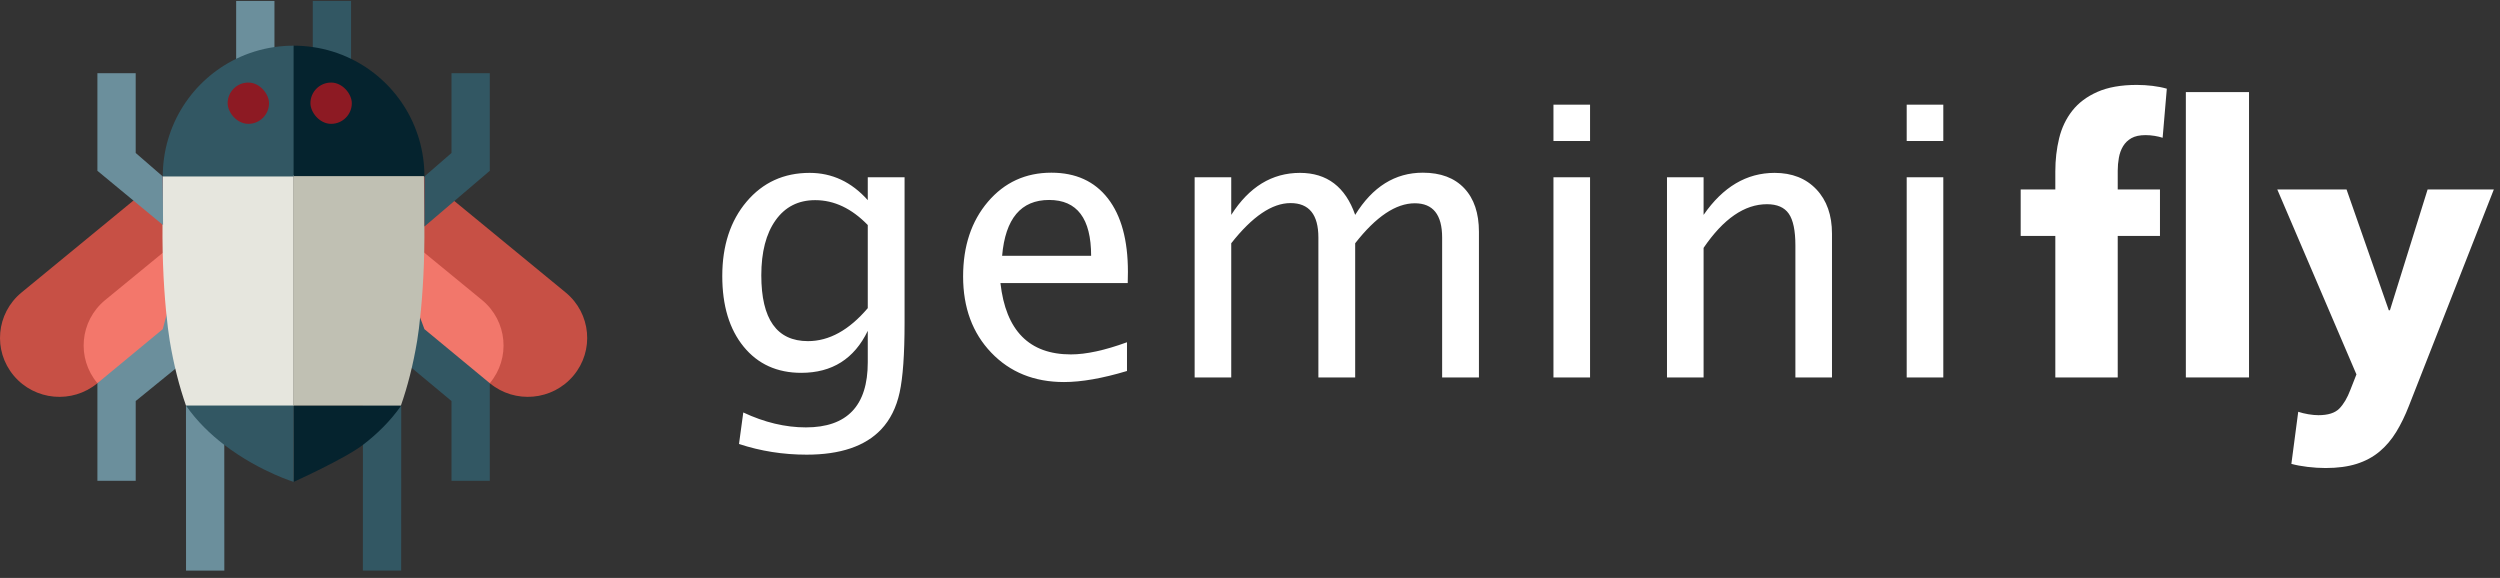
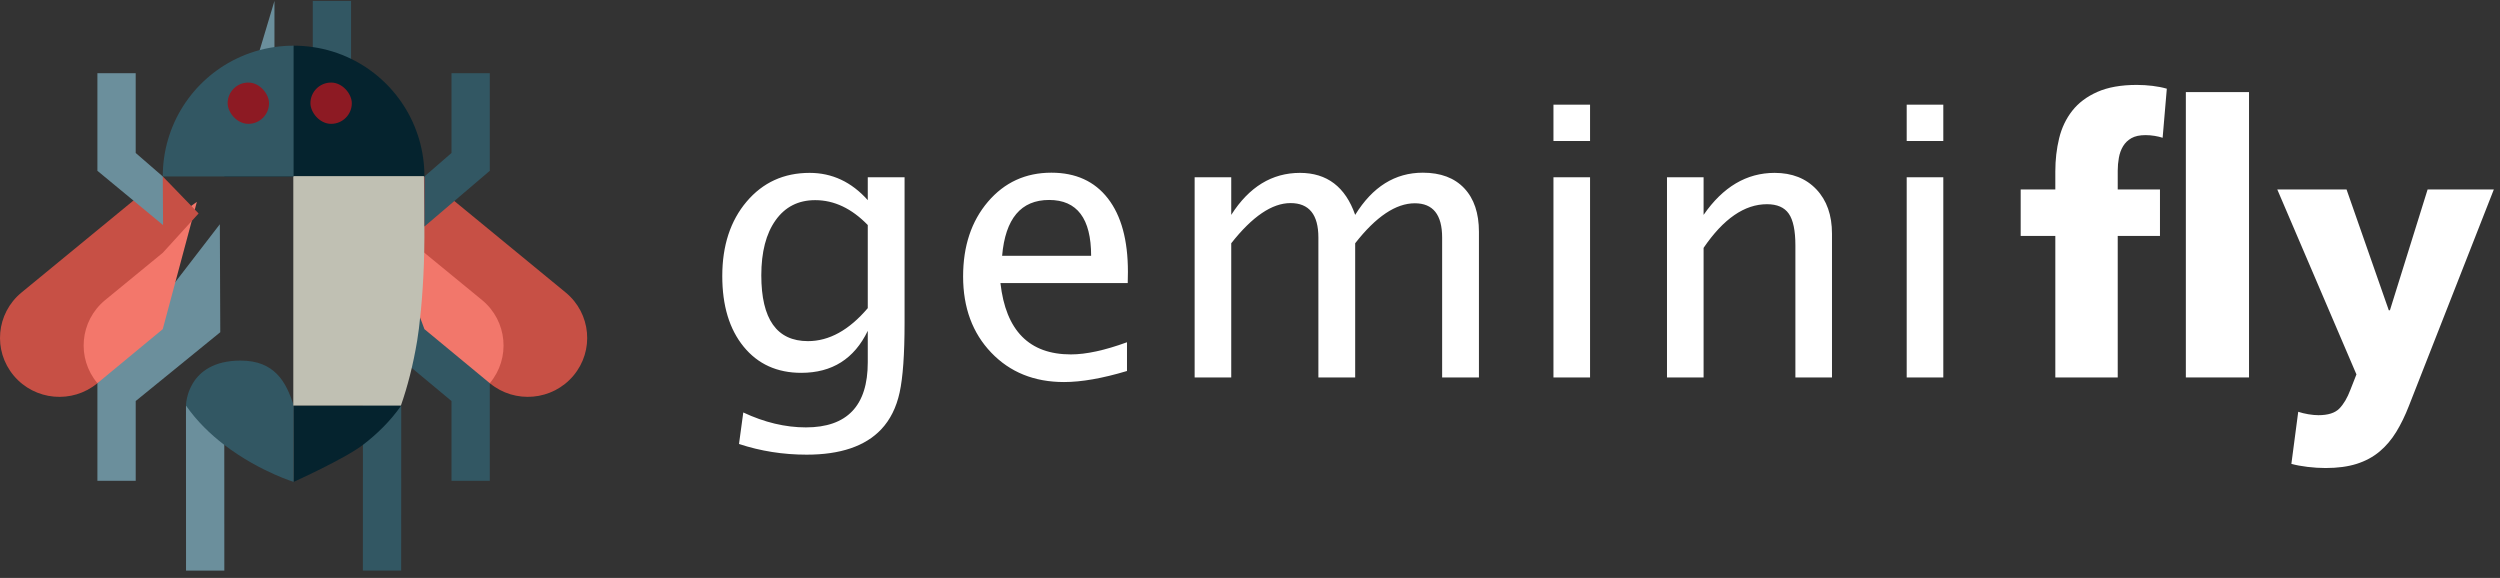
<svg xmlns="http://www.w3.org/2000/svg" width="186px" height="43px" viewBox="0 0 186 43" version="1.1">
  <rect x="0" y="0" width="186" height="43" fill="#333333" stroke="none" />
  <title>GeminiFly Logo</title>
  <desc>Created with Sketch.</desc>
  <defs />
  <g id="Page-1" stroke="none" stroke-width="1" fill="none" fill-rule="evenodd">
    <g id="Desktop-HD" transform="translate(-203, -16)">
      <g id="GeminiFly-Logo" transform="translate(203, 16)">
        <path d="M54.982,33.032 L55.3,30.687 C56.876,31.427 58.429,31.798 59.959,31.798 C63.028,31.798 64.562,30.184 64.562,26.957 L64.562,24.613 C63.558,26.697 61.908,27.739 59.613,27.739 C57.816,27.739 56.387,27.09 55.327,25.792 C54.267,24.494 53.737,22.743 53.737,20.54 C53.737,18.273 54.341,16.427 55.548,15.001 C56.756,13.575 58.318,12.862 60.235,12.862 C61.912,12.862 63.355,13.538 64.562,14.891 L64.562,13.191 L67.3,13.191 L67.3,24.023 C67.3,26.354 67.177,28.079 66.933,29.199 C66.689,30.319 66.23,31.235 65.558,31.948 C64.369,33.201 62.521,33.827 60.014,33.827 C58.263,33.827 56.585,33.562 54.982,33.032 Z M64.562,22.926 L64.562,16.742 C63.364,15.508 62.06,14.891 60.65,14.891 C59.396,14.891 58.415,15.389 57.705,16.386 C56.995,17.382 56.641,18.749 56.641,20.485 C56.641,23.749 57.797,25.38 60.111,25.38 C61.687,25.38 63.17,24.562 64.562,22.926 Z M83.848,27.602 C82.023,28.15 80.461,28.424 79.162,28.424 C76.95,28.424 75.145,27.695 73.749,26.237 C72.353,24.779 71.655,22.889 71.655,20.568 C71.655,18.31 72.27,16.459 73.5,15.014 C74.731,13.57 76.304,12.848 78.221,12.848 C80.037,12.848 81.44,13.488 82.431,14.768 C83.422,16.047 83.917,17.866 83.917,20.225 L83.903,21.061 L74.433,21.061 C74.83,24.599 76.576,26.368 79.673,26.368 C80.807,26.368 82.198,26.066 83.848,25.463 L83.848,27.602 Z M74.558,19.032 L81.18,19.032 C81.18,16.262 80.138,14.877 78.056,14.877 C75.963,14.877 74.797,16.262 74.558,19.032 Z M88.881,28.082 L88.881,13.191 L91.604,13.191 L91.604,15.988 C92.931,13.904 94.636,12.862 96.719,12.862 C98.729,12.862 100.097,13.904 100.825,15.988 C102.116,13.895 103.793,12.848 105.858,12.848 C107.185,12.848 108.212,13.234 108.941,14.007 C109.669,14.779 110.033,15.86 110.033,17.249 L110.033,28.082 L107.295,28.082 L107.295,17.674 C107.295,15.974 106.618,15.124 105.263,15.124 C103.853,15.124 102.374,16.116 100.825,18.099 L100.825,28.082 L98.088,28.082 L98.088,17.674 C98.088,15.965 97.397,15.11 96.014,15.11 C94.641,15.11 93.171,16.107 91.604,18.099 L91.604,28.082 L88.881,28.082 Z M115.577,28.082 L115.577,13.191 L118.3,13.191 L118.3,28.082 L115.577,28.082 Z M115.577,10.489 L115.577,7.788 L118.3,7.788 L118.3,10.489 L115.577,10.489 Z M124.024,28.082 L124.024,13.191 L126.747,13.191 L126.747,15.988 C128.185,13.904 129.946,12.862 132.029,12.862 C133.328,12.862 134.365,13.271 135.139,14.089 C135.913,14.907 136.3,16.006 136.3,17.386 L136.3,28.082 L133.577,28.082 L133.577,18.264 C133.577,17.158 133.413,16.37 133.086,15.899 C132.759,15.428 132.218,15.193 131.462,15.193 C129.794,15.193 128.222,16.276 126.747,18.442 L126.747,28.082 L124.024,28.082 Z M141.858,28.082 L141.858,13.191 L144.582,13.191 L144.582,28.082 L141.858,28.082 Z M141.858,10.489 L141.858,7.788 L144.582,7.788 L144.582,10.489 L141.858,10.489 Z" id="gemini" fill="#FFFFFF" />
        <g id="Fly-Icon">
          <g id="334893">
            <g id="Layer_1">
              <path d="M26.118,0.069 L23.269,0.069 L23.269,3.501 C23.838,4.95 25.073,7.402 26.118,9.476 L26.118,0.069 Z" id="Shape" fill="#325763" />
-               <path d="M20.42,0.069 L17.57,0.069 L17.57,9.57 C18.615,7.967 19.66,5.327 20.42,3.501 L20.42,0.069 Z" id="Shape" fill="#6B8F9C" />
+               <path d="M20.42,0.069 L17.57,9.57 C18.615,7.967 19.66,5.327 20.42,3.501 L20.42,0.069 Z" id="Shape" fill="#6B8F9C" />
              <g id="Group" transform="translate(26.964, 18.042)" fill="#325763">
                <path d="M2.887,12.13 C1.718,12.13 1.339,12.115 0.038,12.115 L0.034,24.408 L2.883,24.409 L2.888,12.13 C2.878,12.129 2.825,12.13 2.887,12.13 Z" id="Shape" />
                <path d="M1.064,0.017 C1.058,1.197 1.128,5.938 1.128,7.218 L6.628,11.794 L6.628,17.731 L9.477,17.731 L9.477,10.469 L1.064,0.017 Z" id="Shape" />
              </g>
              <g id="Group" transform="translate(7.168, 16.602)" fill="#6B8F9C">
                <path d="M6.668,13.57 L6.673,25.85 L9.522,25.849 L9.518,13.587 C8.35,13.587 7.609,13.57 6.668,13.57 Z" id="Shape" />
                <path d="M9.188,0.081 L0.079,11.909 L0.079,19.171 L2.929,19.171 L2.929,13.234 L9.221,8.114 C9.221,6.738 9.194,1.261 9.188,0.081 Z" id="Shape" />
              </g>
              <path d="M38.506,20.203 L28.64,16.618 L31.578,24.489 L36.441,28.511 C38.989,28.511 38.506,23.019 38.506,20.203 Z" id="Shape" fill="#F2776B" />
              <g id="Group" transform="translate(3.498, 13.044)">
                <path d="M38.598,8.726 L28.08,0.084 L25.754,2.518 L28.08,5.764 L32.376,9.288 C34.25,10.839 34.505,13.604 32.943,15.466 C34.817,17.016 37.604,16.765 39.166,14.904 C40.728,13.042 40.474,10.277 38.598,8.726 Z" id="Shape" fill="#C75045" />
                <path d="M11.149,1.974 L1.17,9.127 C-0.705,10.678 -0.555,14.776 3.748,15.467 L8.611,11.445 L11.149,1.974 Z" id="Shape" fill="#F3776B" />
              </g>
              <path d="M7.814,22.333 L12.11,18.809 L14.776,15.882 L12.11,13.128 L1.591,21.77 C-0.284,23.321 -0.538,26.086 1.023,27.948 C2.586,29.809 5.372,30.061 7.247,28.511 C5.685,26.649 5.939,23.884 7.814,22.333 Z" id="Shape" fill="#C75045" />
              <path d="M26.118,4.376 C25.236,3.947 24.279,3.648 23.269,3.501 C22.804,3.434 22.329,3.398 21.844,3.398 L16.678,13.128 L31.578,13.128 C31.578,9.28 29.363,5.955 26.118,4.376 Z" id="Shape" fill="#05232E" />
              <path d="M21.844,30.171 C21.844,30.171 21.914,35.611 21.844,35.854 C21.844,35.854 25.644,34.138 27.001,33.099 C28.026,32.314 29.036,31.345 29.851,30.171 C29.789,30.171 21.844,30.171 21.844,30.171 Z" id="Shape" fill="#05232E" />
              <path d="M21.844,30.156 C21.289,28.396 20.418,26.828 17.904,26.828 C13.873,26.828 13.836,30.171 13.835,30.171 C14.65,31.345 15.661,32.315 16.686,33.099 C18.044,34.138 19.427,34.854 20.419,35.295 C21.278,35.676 21.844,35.852 21.844,35.852 L21.844,30.156 L21.844,30.156 L21.844,30.156 Z" id="Shape" fill="#325763" />
-               <path d="M21.844,13.044 L12.127,13.044 C12.13,14.254 12.037,16.978 12.127,19.598 C12.216,22.219 12.47,24.405 12.628,25.35 C12.923,27.125 13.335,28.739 13.836,30.171 L21.844,30.171 L21.844,13.044 Z" id="Shape" fill="#E6E6DE" />
              <path d="M31.578,13.106 L21.861,13.106 C21.864,14.316 21.772,16.975 21.861,19.595 C21.95,22.216 22.204,24.403 22.362,25.349 C22.658,27.124 23.069,28.737 23.571,30.17 L31.578,30.17 L31.578,13.106 Z" id="Shape" fill="#C0C0B3" transform="translate(26.7, 21.638) scale(-1, 1) translate(-26.7, -21.638) " />
              <path d="M21.844,3.398 C21.36,3.398 20.884,3.434 20.42,3.501 C19.41,3.647 18.452,3.947 17.57,4.376 C14.325,5.954 12.11,9.28 12.11,13.128 L21.844,13.128 L21.844,3.398 L21.844,3.398 Z" id="Shape" fill="#325763" />
              <polygon id="Shape" fill="#6B8F9C" points="10.096 11.382 10.096 5.445 7.247 5.445 7.247 12.707 12.132 16.746 12.11 13.128" />
              <polygon id="Shape" fill="#325763" points="36.441 12.707 36.441 5.445 33.592 5.445 33.592 11.382 31.578 13.128 31.578 16.853" />
            </g>
          </g>
          <rect id="Rectangle-5" fill="#8D1A23" x="16.937" y="6.143" width="3.079" height="3.071" rx="1.536" />
          <rect id="Rectangle-5-Copy" fill="#8D1A23" x="23.096" y="6.143" width="3.079" height="3.071" rx="1.536" />
        </g>
        <g id="fly" transform="translate(150, 6)" fill="#FFFFFF">
          <polygon id="Path" points="12.627 22.082 12.627 0.852 17.327 0.852 17.327 22.082" />
          <path d="M10.9,4.25 C10.73,4.194 10.532,4.147 10.305,4.109 C10.079,4.072 9.852,4.053 9.626,4.053 C9.192,4.053 8.842,4.128 8.578,4.278 C8.314,4.428 8.106,4.629 7.955,4.882 C7.804,5.134 7.7,5.42 7.644,5.738 C7.587,6.056 7.559,6.375 7.559,6.693 L7.559,8.097 L10.702,8.097 L10.702,11.551 L7.559,11.551 L7.559,22.082 L2.916,22.082 L2.916,11.551 L0.339,11.551 L0.339,8.097 L2.916,8.097 L2.916,6.749 C2.916,5.888 3.01,5.069 3.199,4.292 C3.387,3.515 3.713,2.832 4.175,2.242 C4.638,1.652 5.261,1.184 6.044,0.838 C6.827,0.492 7.804,0.318 8.975,0.318 C9.371,0.318 9.763,0.342 10.15,0.389 C10.537,0.435 10.89,0.506 11.211,0.599 L10.9,4.25 Z" id="Path" />
          <path d="M29.227,24.188 C28.944,24.918 28.627,25.568 28.278,26.139 C27.929,26.71 27.514,27.197 27.032,27.6 C26.551,28.002 25.985,28.306 25.334,28.512 C24.682,28.718 23.913,28.821 23.026,28.821 C22.592,28.821 22.144,28.793 21.681,28.737 C21.219,28.681 20.818,28.606 20.478,28.512 L20.988,24.637 C21.214,24.712 21.464,24.773 21.738,24.82 C22.012,24.866 22.262,24.89 22.488,24.89 C23.205,24.89 23.724,24.726 24.045,24.398 C24.366,24.071 24.64,23.607 24.866,23.008 L25.319,21.857 L19.43,8.097 L24.583,8.097 L27.726,17.083 L27.811,17.083 L30.614,8.097 L35.541,8.097 L29.227,24.188 Z" id="Path" />
        </g>
      </g>
    </g>
  </g>
</svg>